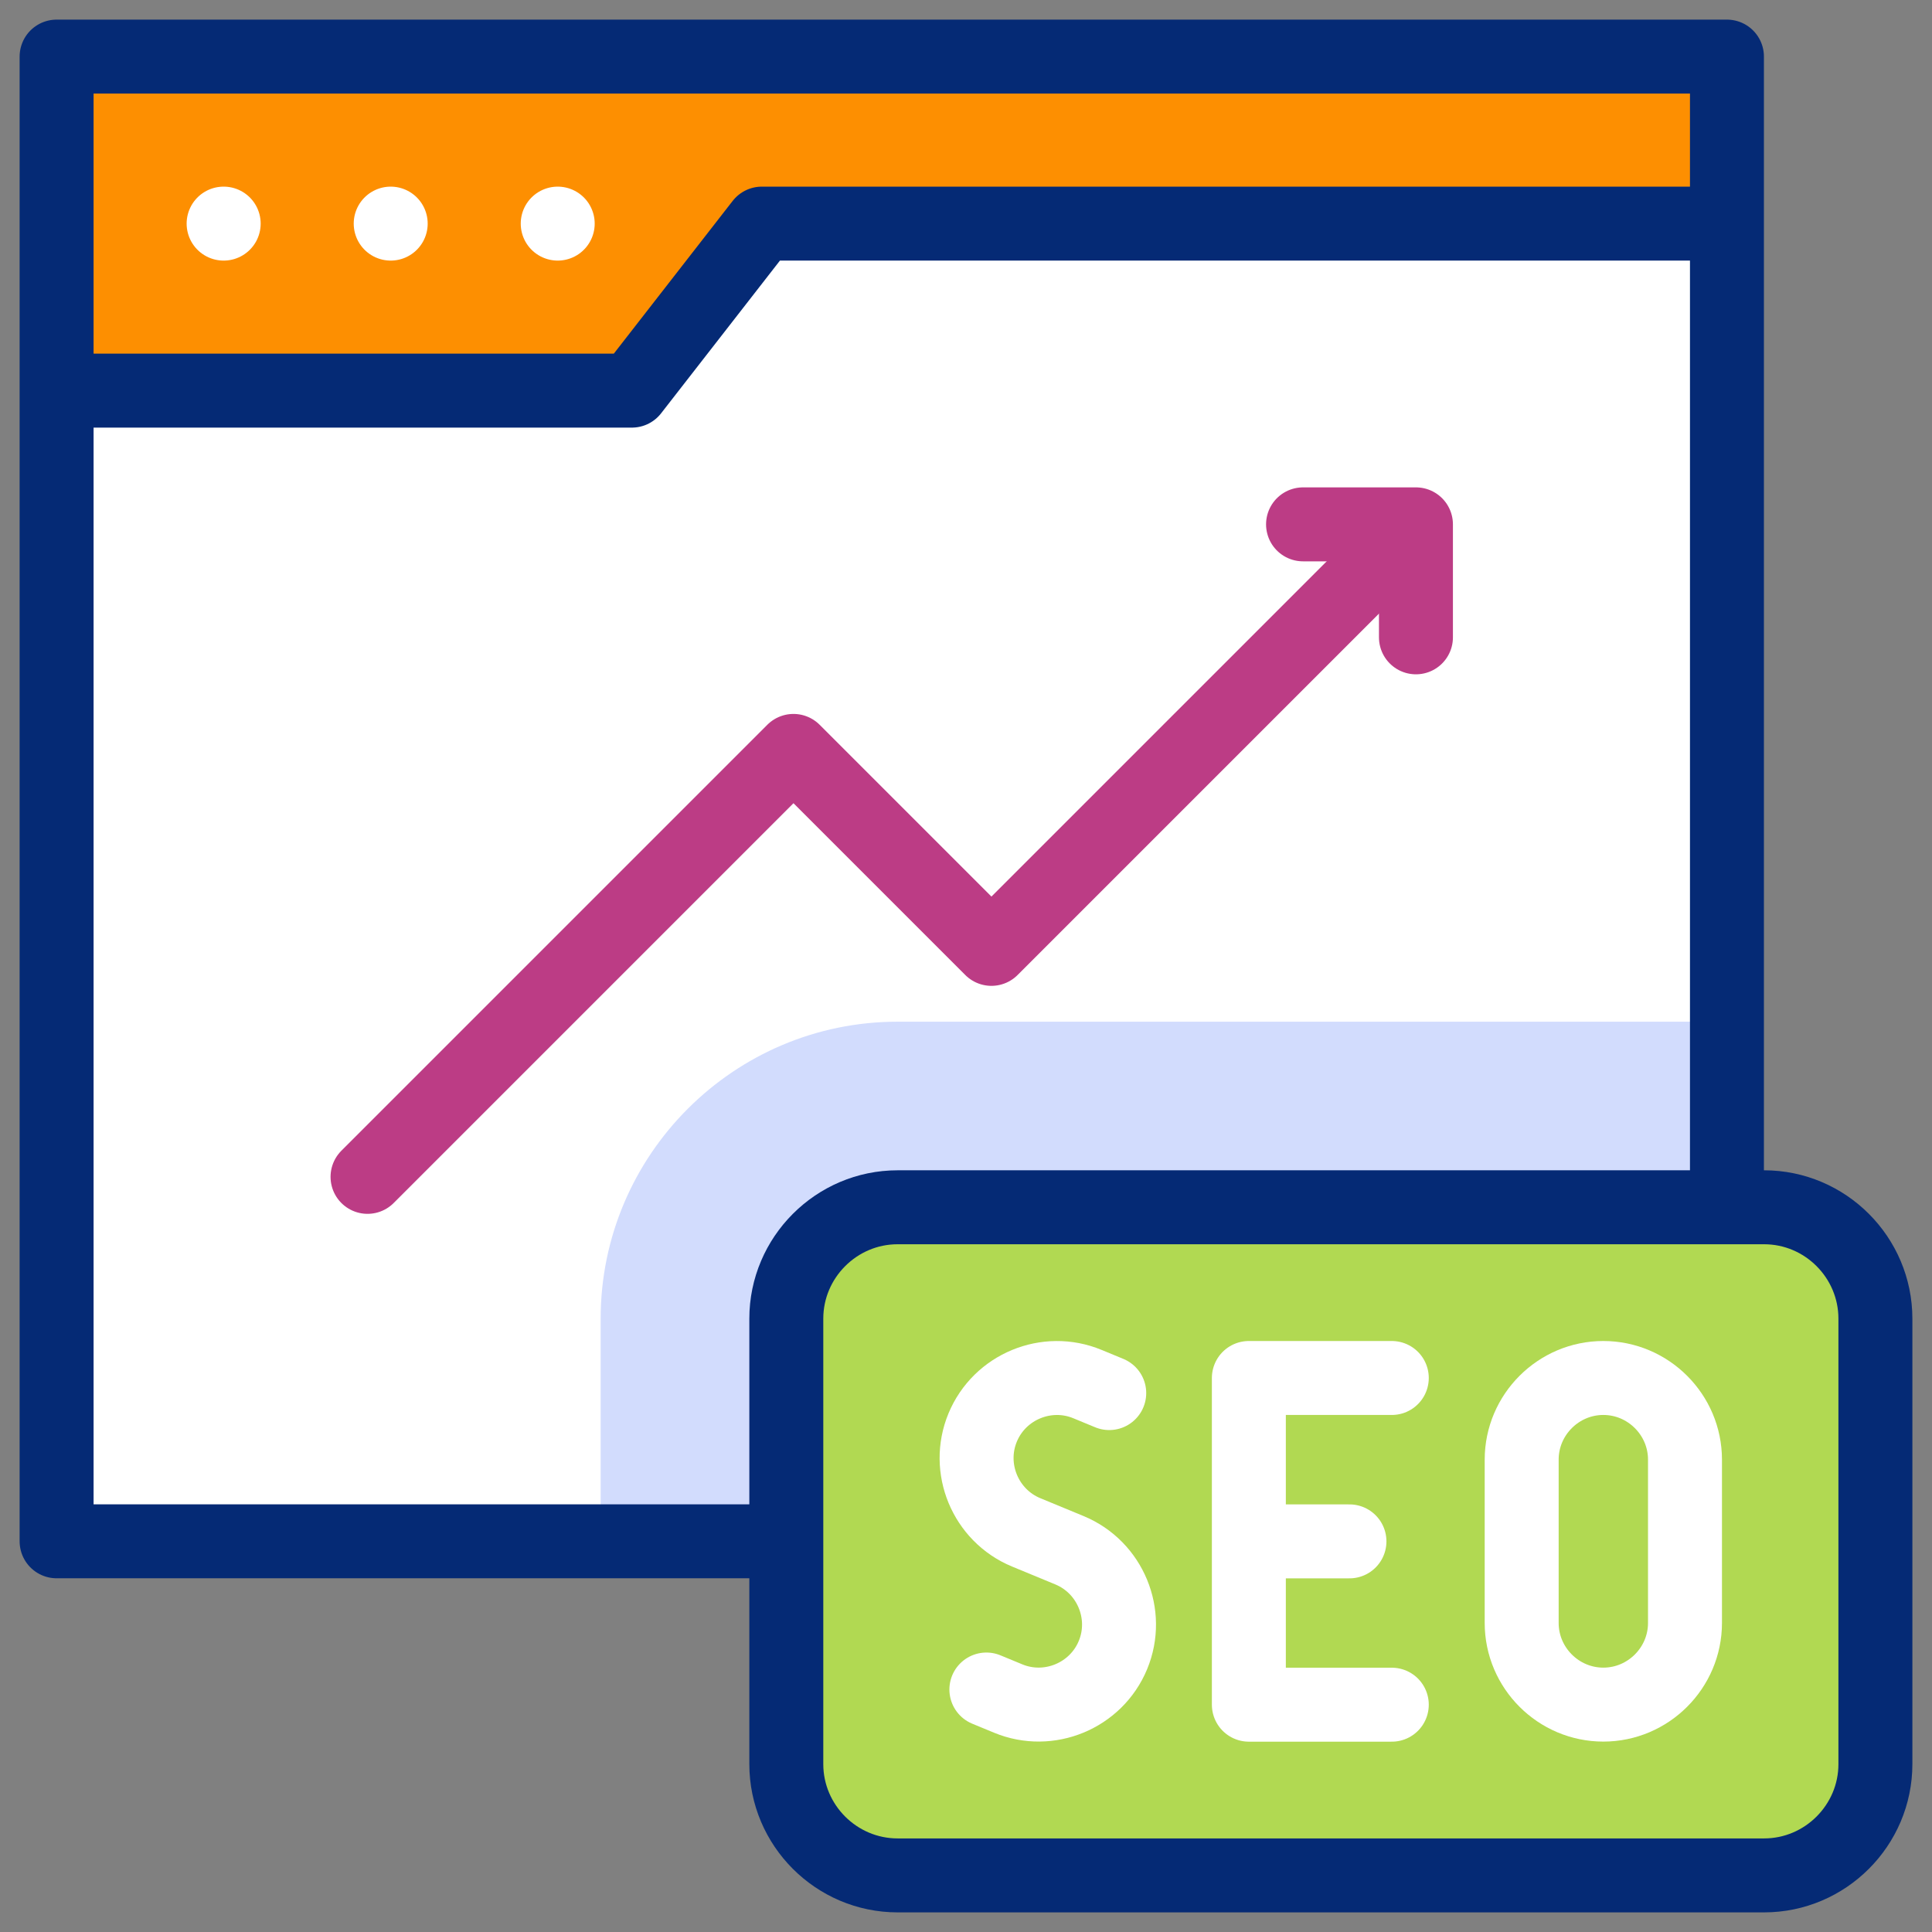
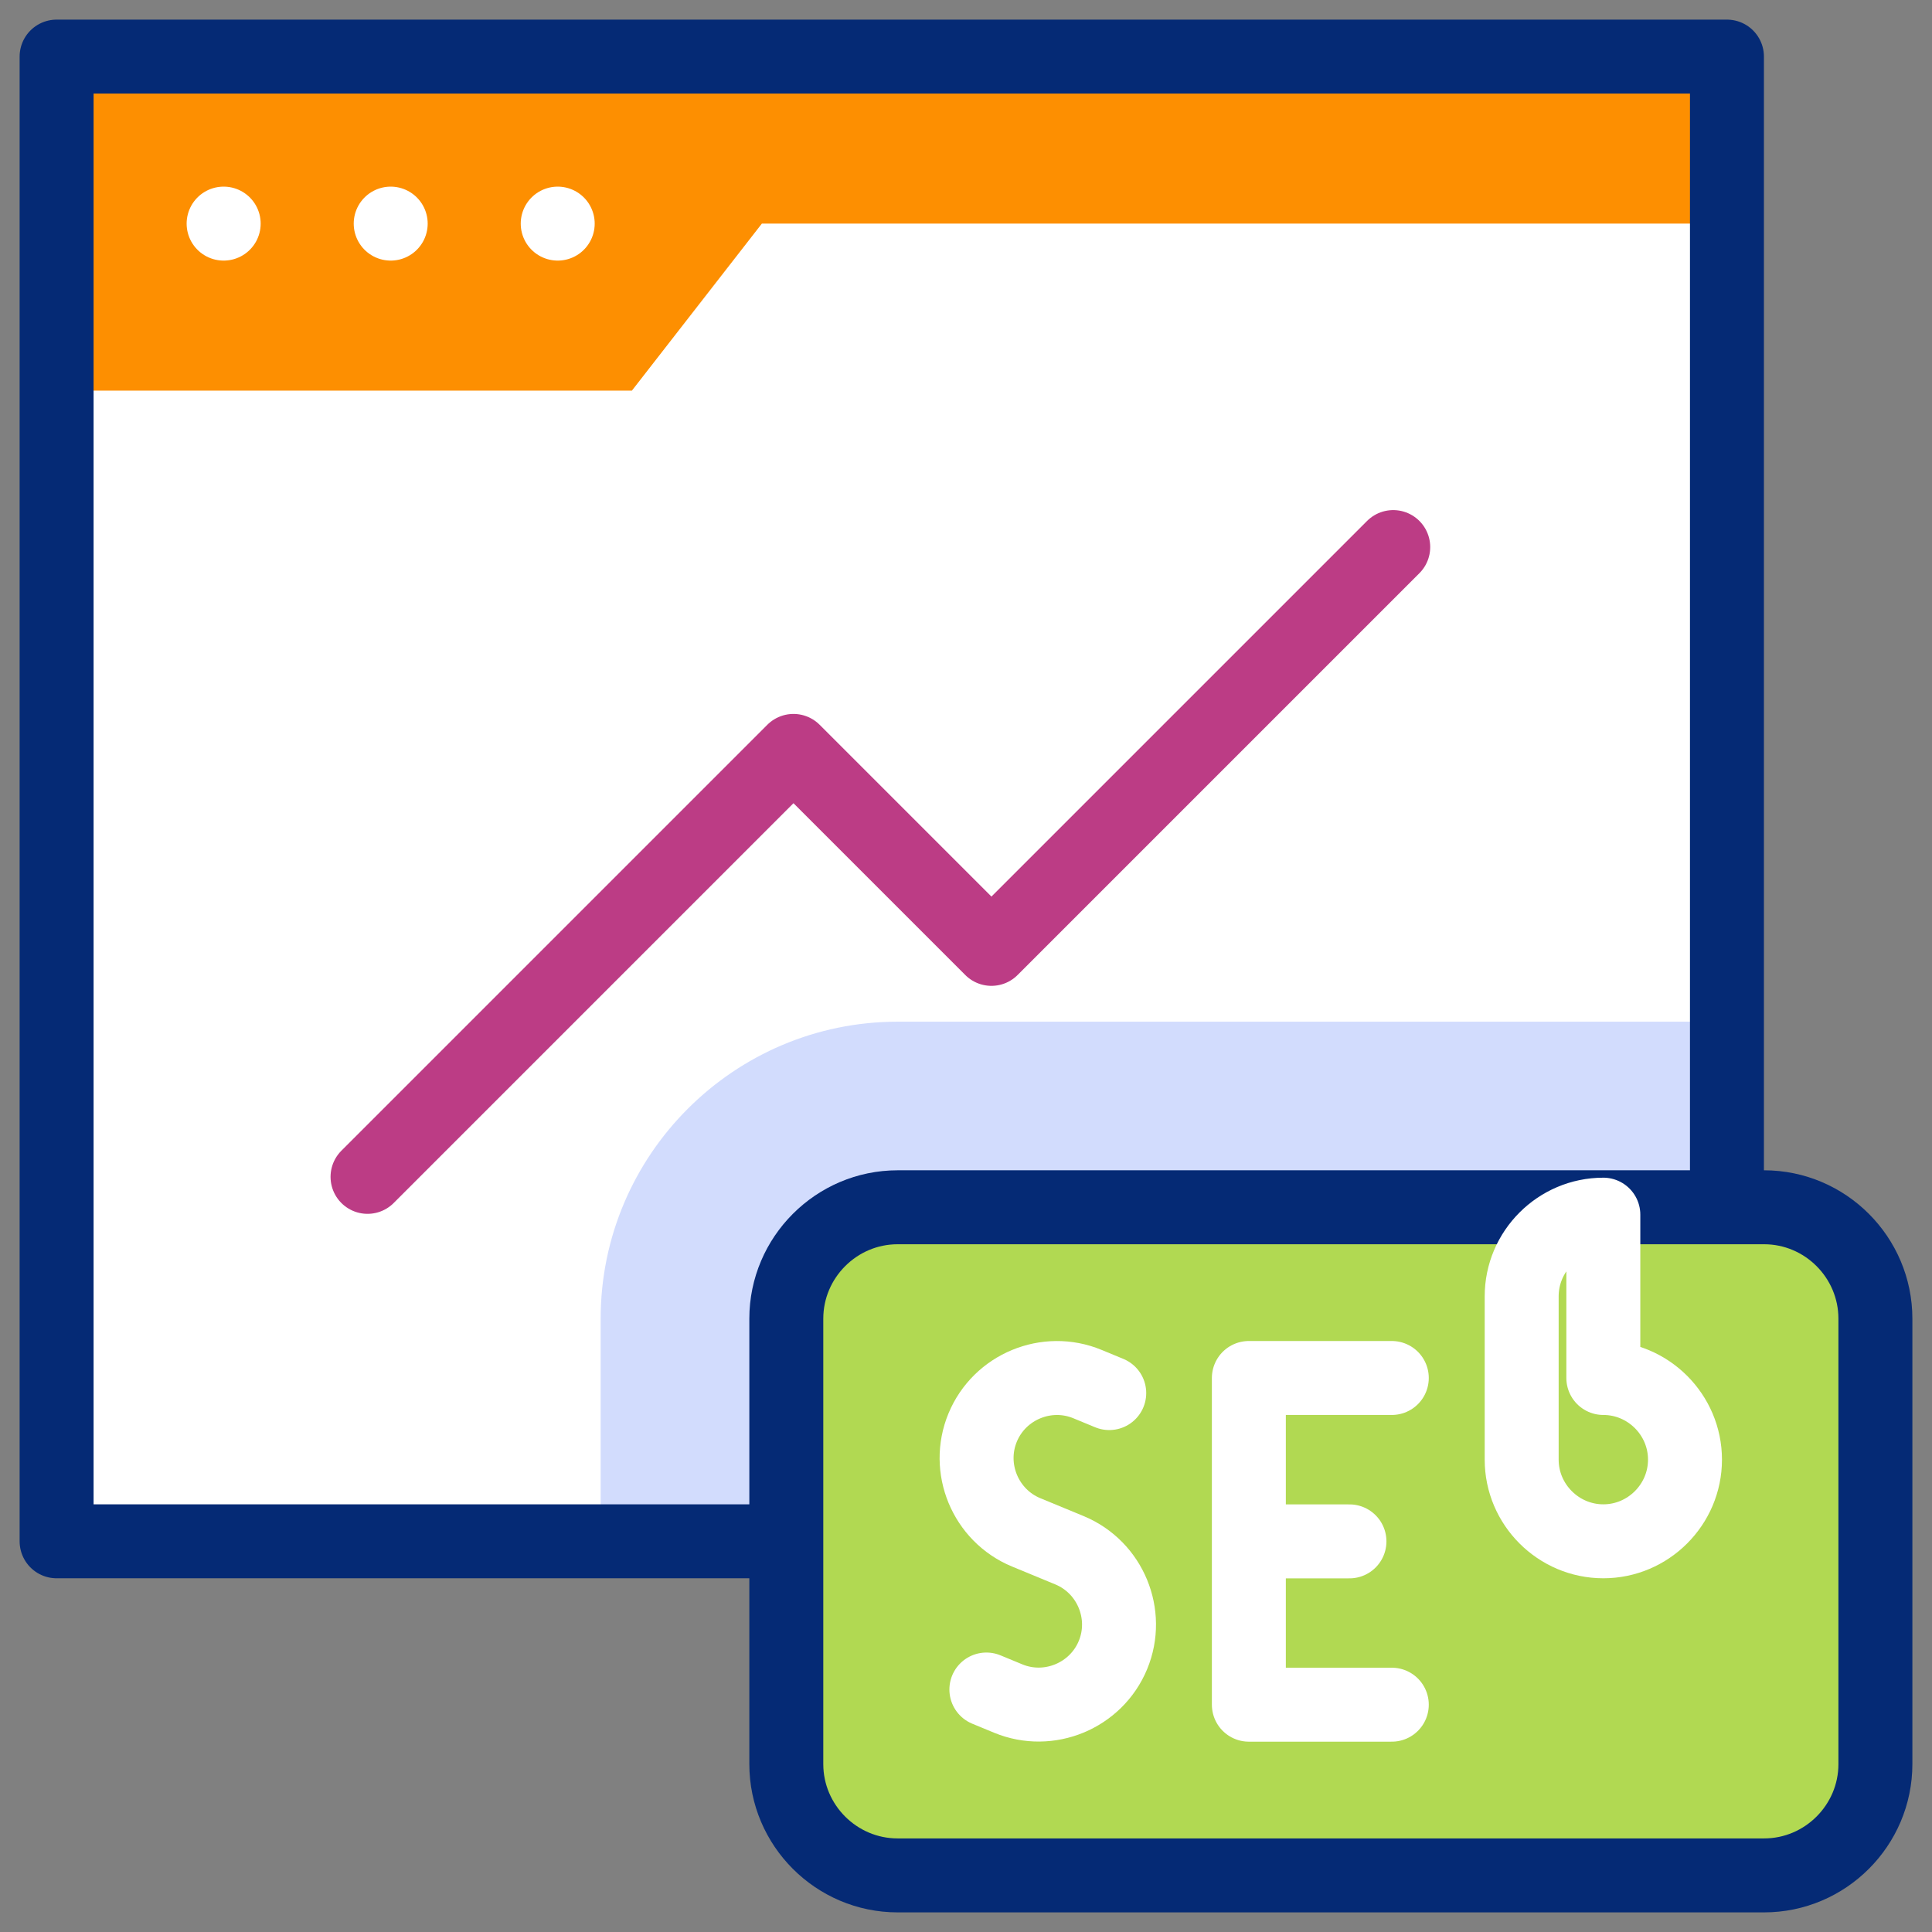
<svg xmlns="http://www.w3.org/2000/svg" id="Layer_1" data-name="Layer 1" viewBox="0 0 256 256">
  <rect x="0" y="0" width="256" height="256" fill="#808080" stroke="none" />
  <defs>
    <style>
      .cls-1 {
        fill: #b1d952;
      }

      .cls-1, .cls-2, .cls-3 {
        fill-rule: evenodd;
      }

      .cls-2 {
        fill: #fd8f01;
      }

      .cls-4 {
        fill: #fff;
      }

      .cls-5 {
        stroke: #bc3c85;
      }

      .cls-5, .cls-6, .cls-7 {
        fill: none;
        stroke-linecap: round;
        stroke-linejoin: round;
        stroke-width: 9.8px;
      }

      .cls-3 {
        fill: #d2dcfd;
      }

      .cls-6 {
        stroke: #fff;
      }

      .cls-7 {
        stroke: #052a75;
      }
    </style>
  </defs>
  <g>
    <rect class="cls-4" x="7.5" y="7.5" width="221.33" height="196.73" />
    <polygon class="cls-2" points="100.95 29.63 228.83 29.63 228.83 7.5 7.5 7.5 7.5 51.76 83.73 51.76 100.95 29.63" />
    <path class="cls-3" d="M228.83,135.38v68.86H79.59v-29.51c0-21.69,17.66-39.35,39.35-39.35h109.89Z" />
    <path class="cls-1" d="M118.94,159.97h114.81c8.12,0,14.75,6.64,14.75,14.76v59.02c0,8.12-6.64,14.75-14.75,14.75h-114.81c-8.12,0-14.75-6.64-14.75-14.75v-59.02c0-8.12,6.64-14.76,14.75-14.76Z" />
  </g>
  <g>
    <g>
      <path class="cls-7" d="M118.94,159.97h114.81c8.12,0,14.75,6.64,14.75,14.76v59.02c0,8.12-6.64,14.75-14.75,14.75h-114.81c-8.12,0-14.75-6.64-14.75-14.75v-59.02c0-8.12,6.64-14.76,14.75-14.76Z" />
      <polyline class="cls-7" points="101.72 204.23 7.5 204.23 7.5 7.5 228.83 7.5 228.83 157.51" />
-       <polyline class="cls-7" points="226.37 29.63 100.95 29.63 83.73 51.76 9.96 51.76" />
    </g>
    <g>
      <polyline class="cls-6" points="184.42 225.88 165.48 225.88 165.48 182.59 184.42 182.59" />
      <line class="cls-6" x1="168.46" y1="204.24" x2="178.81" y2="204.24" />
-       <path class="cls-6" d="M212.45,182.59h0c5.95,0,10.82,4.87,10.82,10.82v21.64c0,5.95-4.87,10.82-10.82,10.82h0c-5.95,0-10.82-4.87-10.82-10.82v-21.64c0-5.95,4.87-10.82,10.82-10.82Z" />
+       <path class="cls-6" d="M212.45,182.59h0c5.95,0,10.82,4.87,10.82,10.82c0,5.95-4.87,10.82-10.82,10.82h0c-5.95,0-10.82-4.87-10.82-10.82v-21.64c0-5.95,4.87-10.82,10.82-10.82Z" />
      <path class="cls-6" d="M146.98,184.59l-2.88-1.19c-5.4-2.24-11.65.35-13.89,5.75-2.24,5.4.35,11.65,5.75,13.89l2.88,1.19,2.88,1.19c5.4,2.24,7.99,8.49,5.75,13.89-2.24,5.4-8.49,7.99-13.89,5.75l-2.88-1.19" />
      <line class="cls-6" x1="29.63" y1="29.63" x2="29.64" y2="29.63" />
      <line class="cls-6" x1="51.77" y1="29.63" x2="51.77" y2="29.63" />
      <line class="cls-6" x1="73.9" y1="29.63" x2="73.9" y2="29.63" />
    </g>
    <g>
      <polyline class="cls-5" points="48.7 155.94 105.14 99.5 131.37 125.73 184.61 72.49" />
-       <polyline class="cls-5" points="187.62 84.45 187.62 69.48 172.66 69.48" />
    </g>
  </g>
</svg>